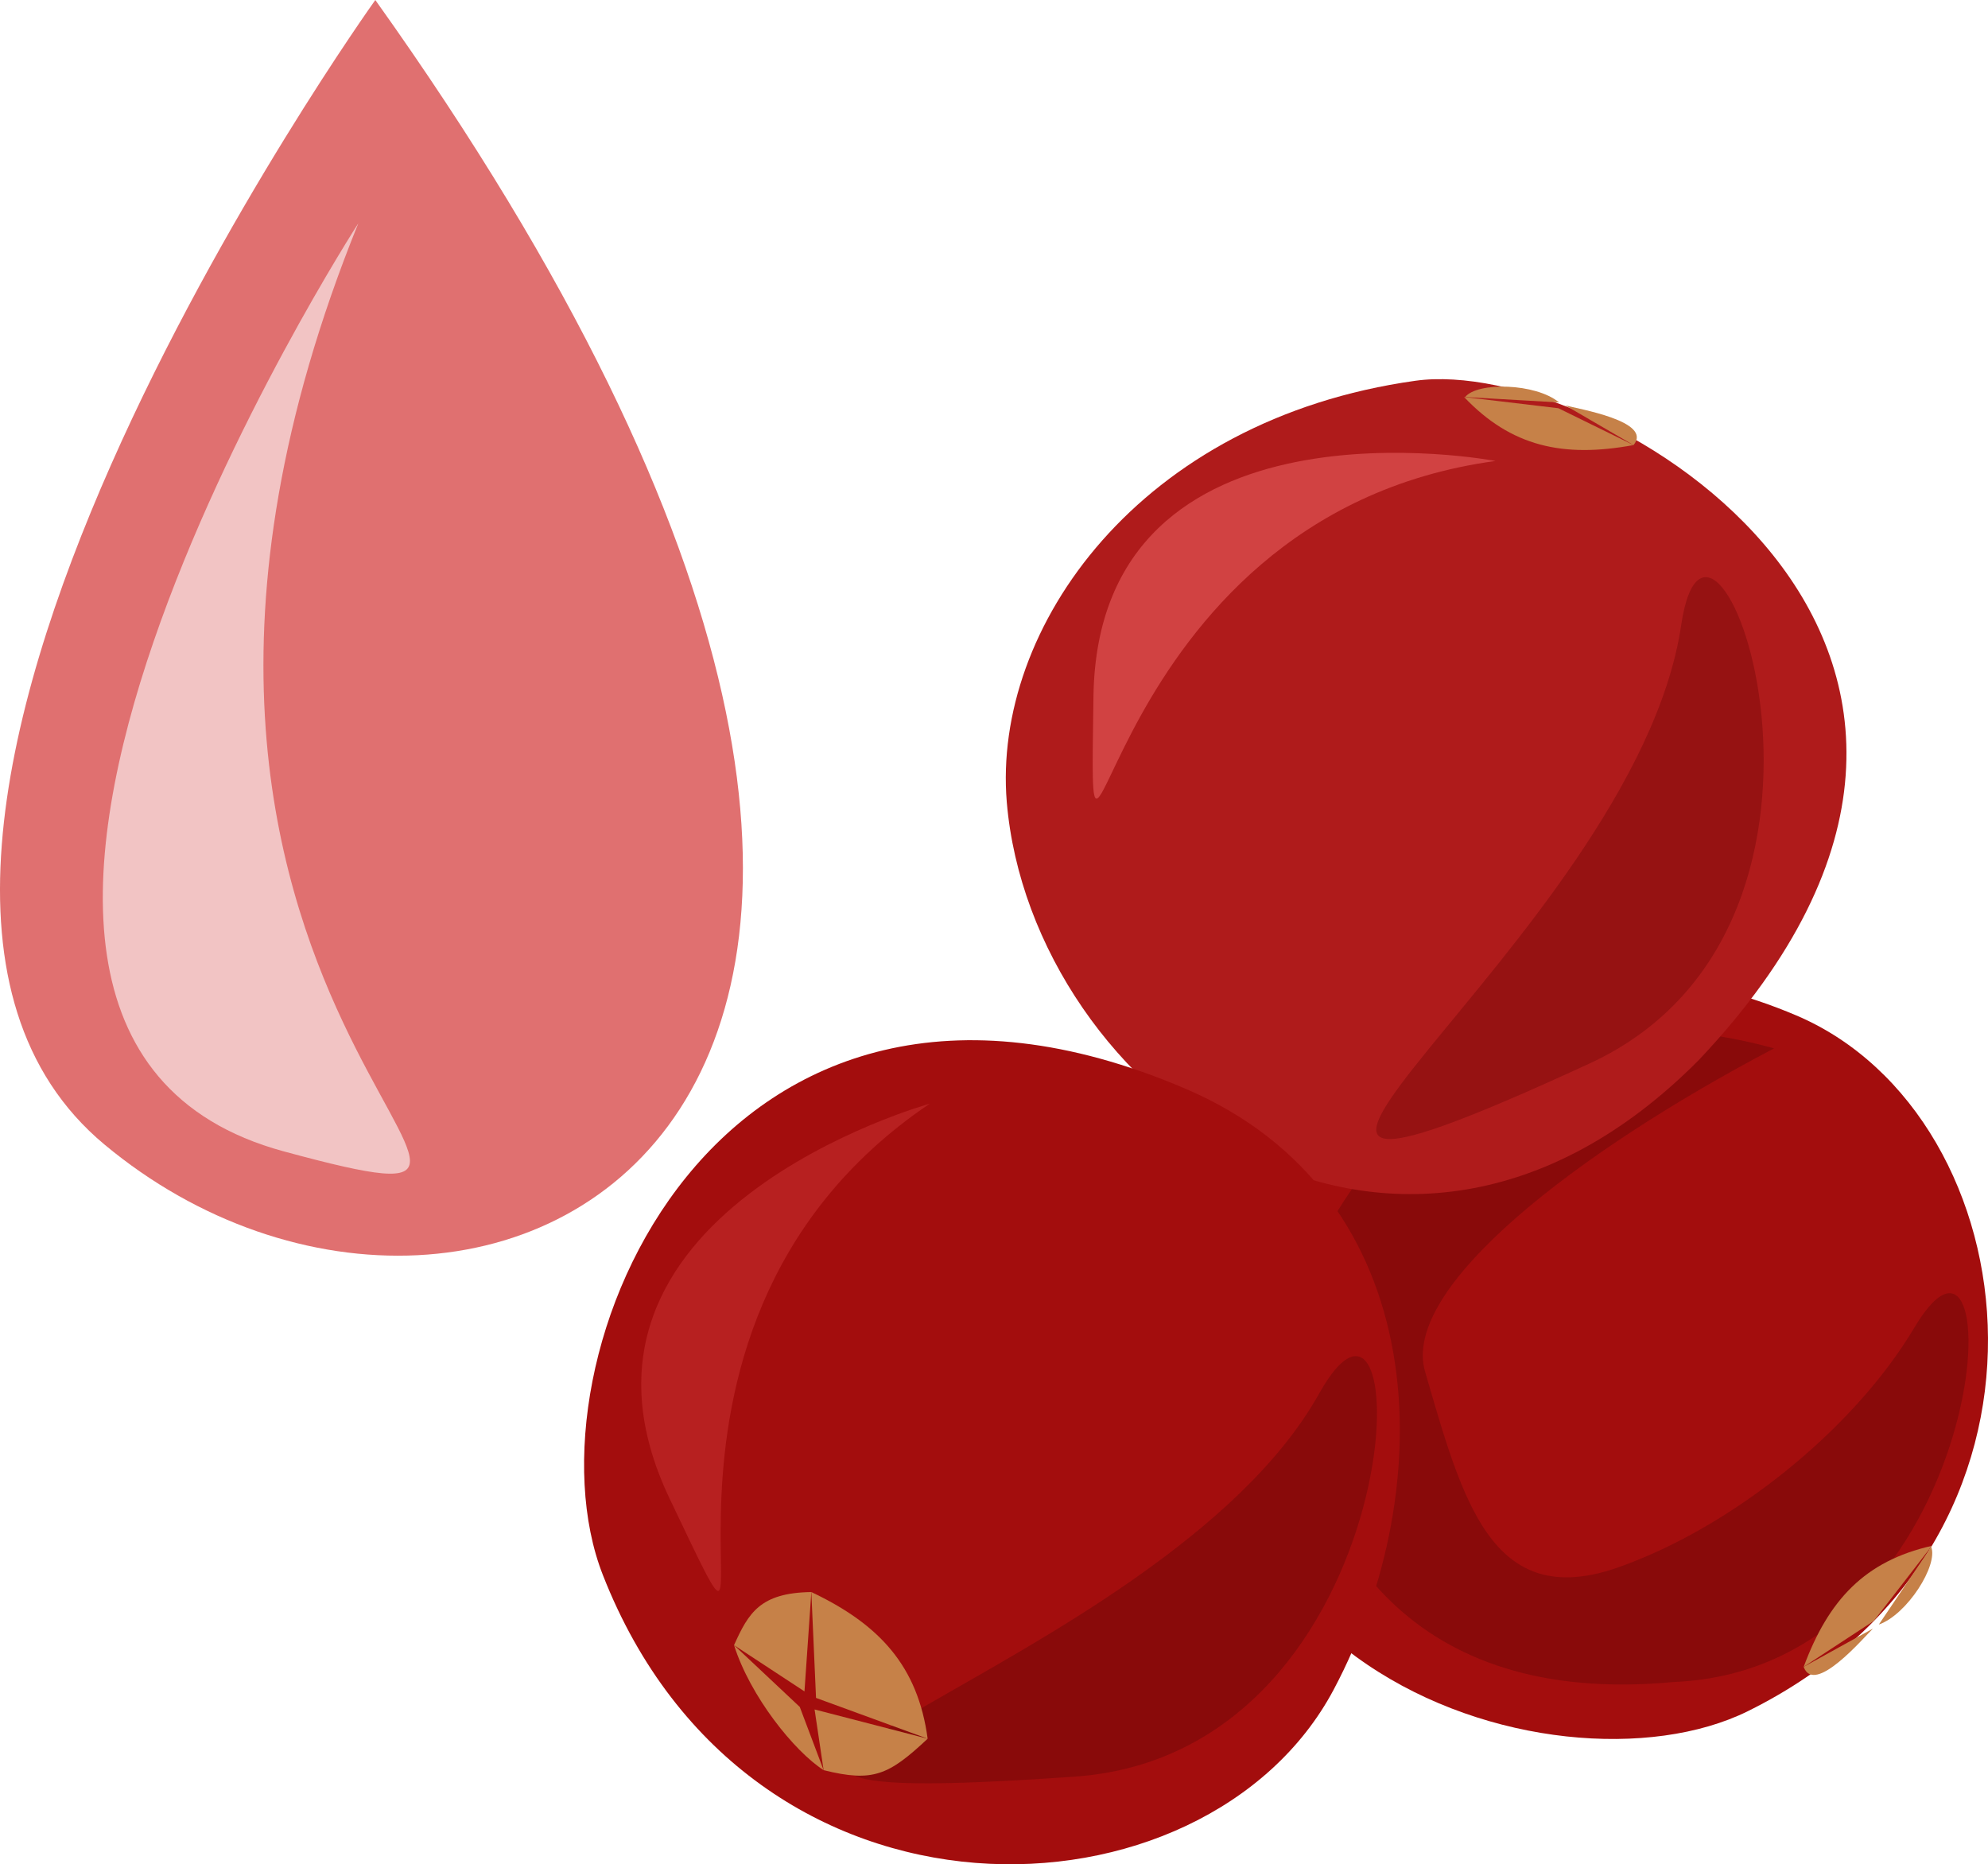
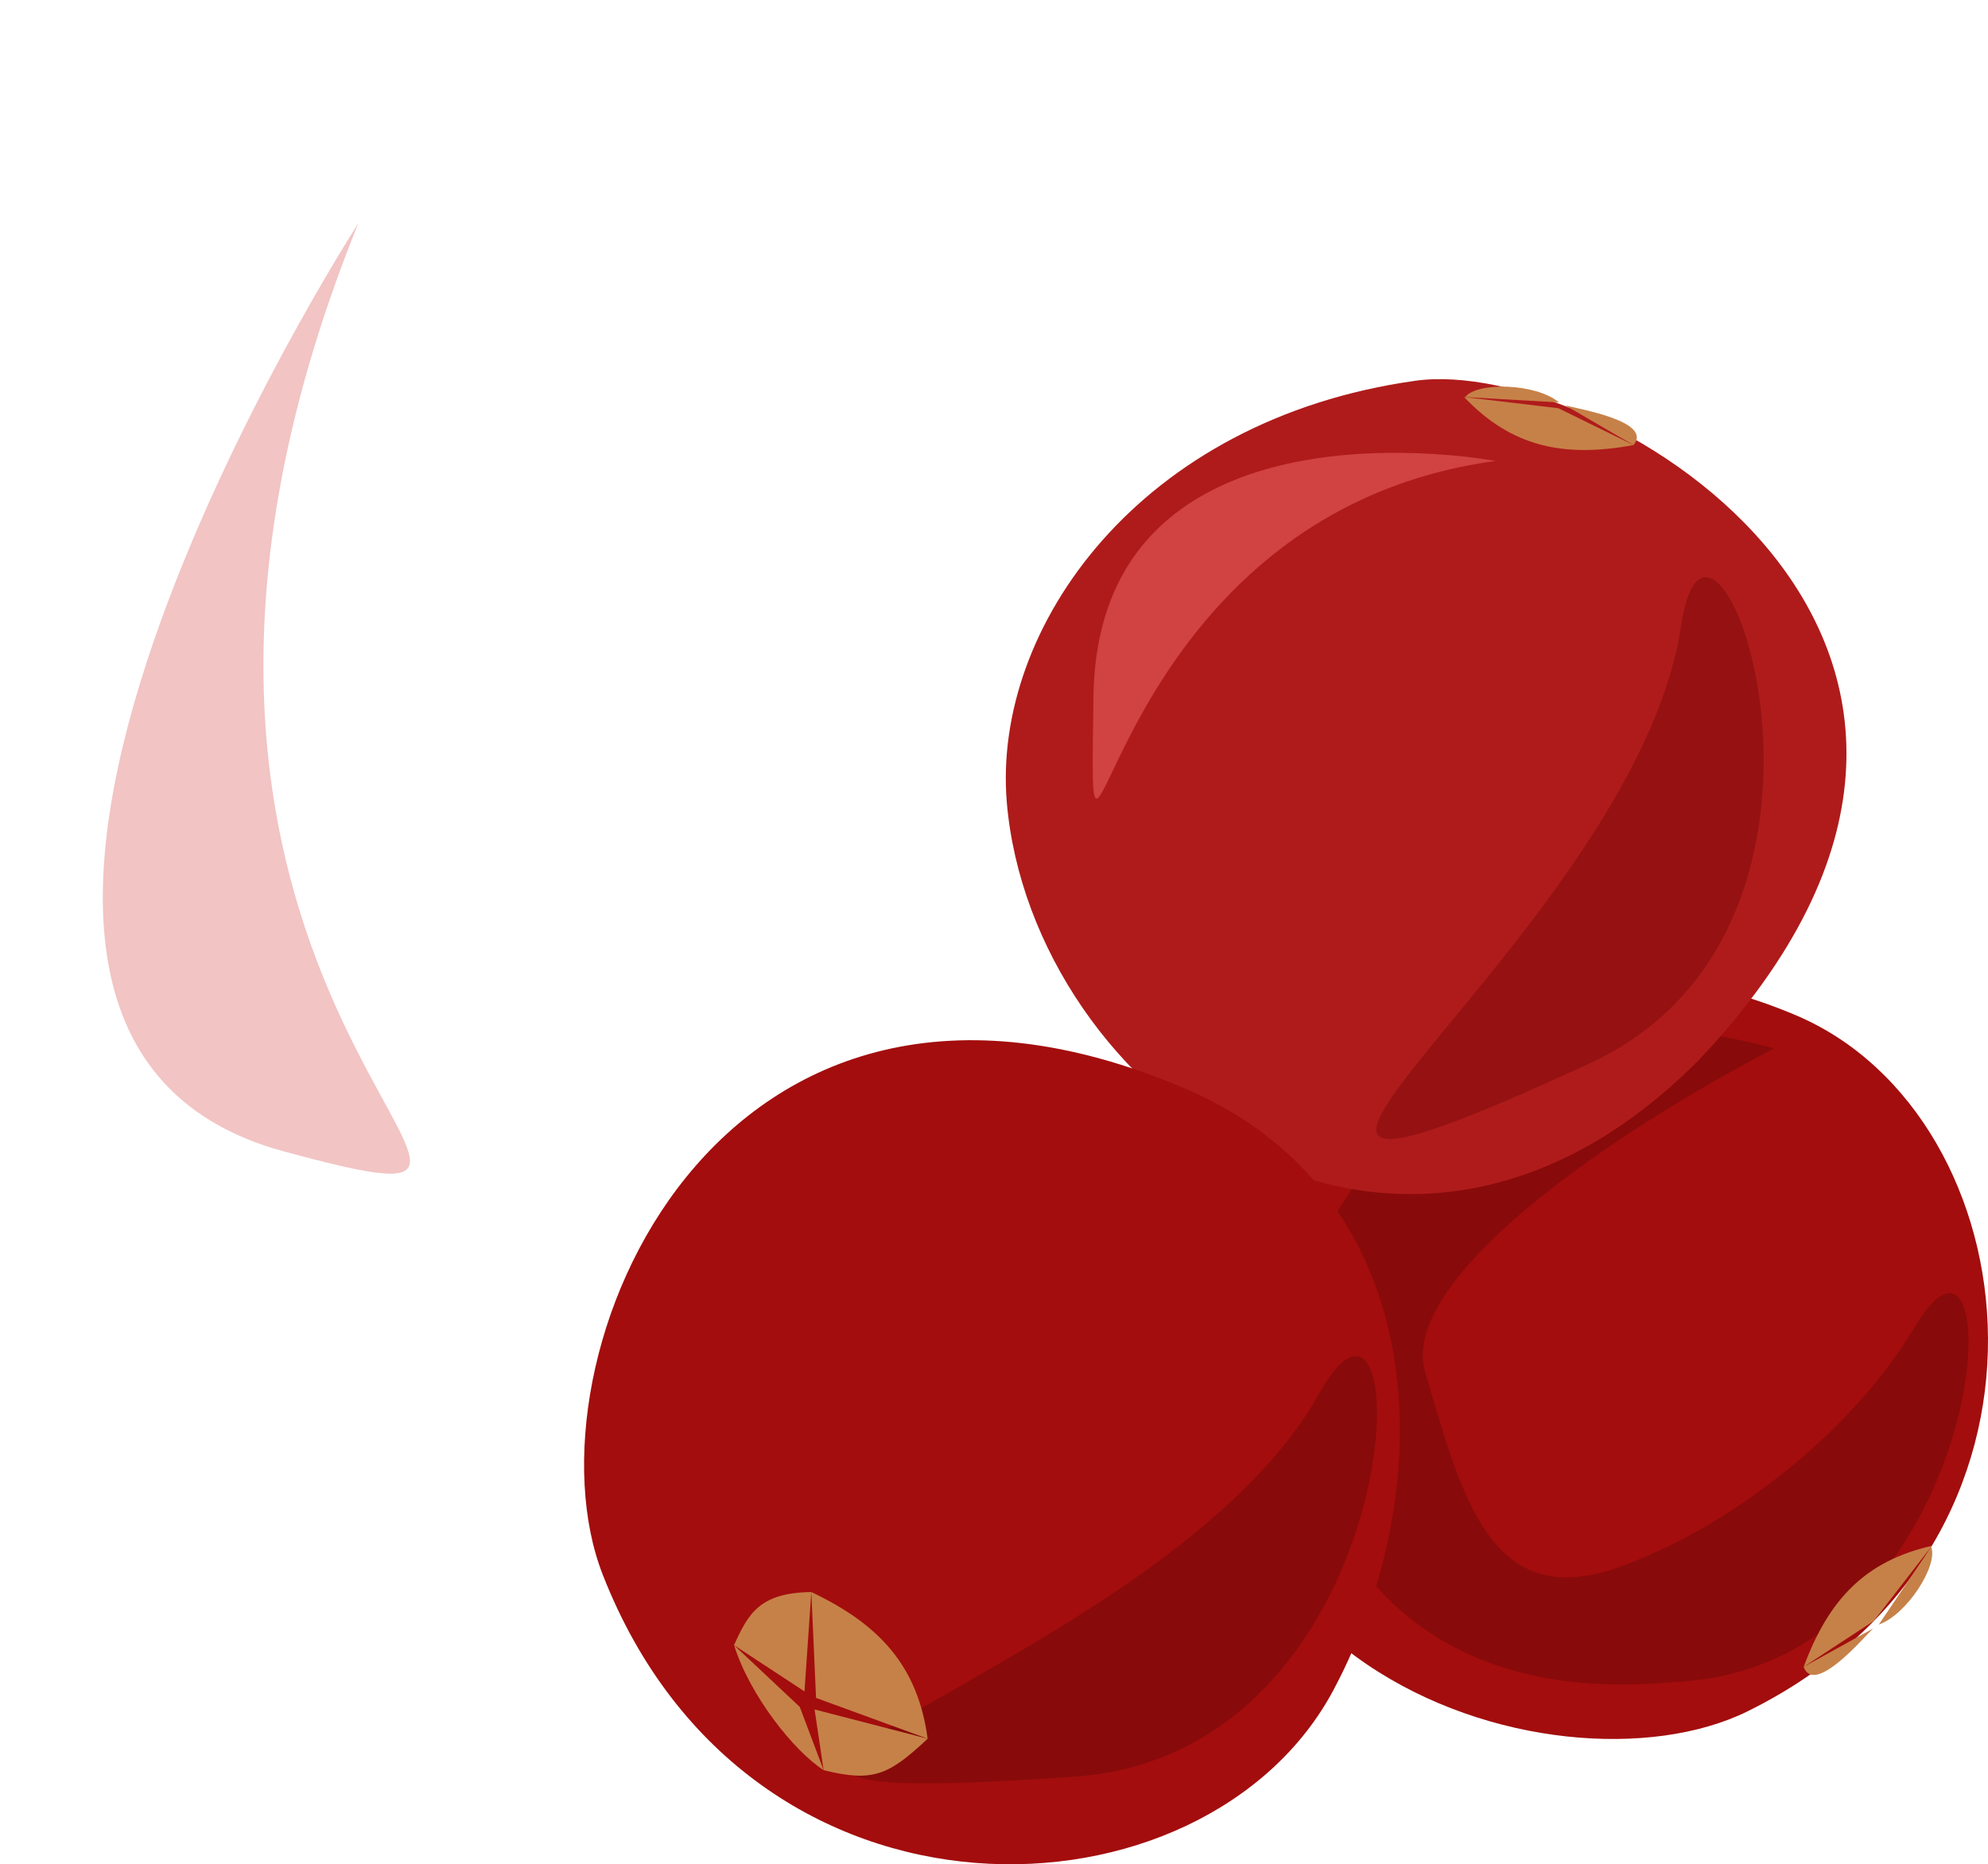
<svg xmlns="http://www.w3.org/2000/svg" xmlns:ns1="http://sodipodi.sourceforge.net/DTD/sodipodi-0.dtd" xmlns:ns2="http://www.inkscape.org/namespaces/inkscape" xml:space="preserve" width="55.032mm" height="51.606mm" version="1.1" style="clip-rule:evenodd;fill-rule:evenodd;image-rendering:optimizeQuality;shape-rendering:geometricPrecision;text-rendering:geometricPrecision" viewBox="0 0 5503.221 5160.559" id="svg48" ns1:docname="2629.svg" ns2:version="0.92.4 (5da689c313, 2019-01-14)">
  <ns1:namedview pagecolor="#ffffff" bordercolor="#666666" borderopacity="1" objecttolerance="10" gridtolerance="10" guidetolerance="10" ns2:pageopacity="0" ns2:pageshadow="2" ns2:window-width="640" ns2:window-height="480" id="namedview50" showgrid="false" ns2:zoom="0.2102413" ns2:cx="102.61237" ns2:cy="91.712464" ns2:window-x="0" ns2:window-y="0" ns2:window-maximized="0" ns2:current-layer="svg48" />
  <defs id="defs4">
    <style type="text/css" id="style2">
   
    .fil4 {fill:#C68148}
    .fil3 {fill:#890A0A;fill-rule:nonzero}
    .fil6 {fill:#961212;fill-rule:nonzero}
    .fil2 {fill:#A30D0D;fill-rule:nonzero}
    .fil5 {fill:#AF1B1B;fill-rule:nonzero}
    .fil8 {fill:#B72020;fill-rule:nonzero}
    .fil7 {fill:#D14242;fill-rule:nonzero}
    .fil0 {fill:#E07070;fill-rule:nonzero}
    .fil1 {fill:#F2C4C4;fill-rule:nonzero}
   
  </style>
  </defs>
  <g id="Vrstva_x0020_1" transform="translate(-7785.048,-12116)">
-     <path class="fil0" d="m 8824,12116 c 0,0 -1701,2375 -750,3168 1042,869 2956,-75 750,-3168 z" id="path7" ns2:connector-curvature="0" style="fill:#e07070;fill-rule:nonzero" />
    <path class="fil1" d="m 8777,12734 c 0,0 -1443,2233 -207,2569 1048,284 -679,-382 207,-2569 z" id="path9" ns2:connector-curvature="0" style="fill:#f2c4c4;fill-rule:nonzero" />
    <path class="fil2" d="m 12623,16853 c -535,264 -1810,-141 -1394,-1405 221,-674 980,-755 1529,-521 653,278 806,1461 -135,1926 z" id="path11" ns2:connector-curvature="0" style="fill:#a30d0d;fill-rule:nonzero" />
    <path class="fil3" d="m 13085,15790 c 279,-466 225,945 -667,982 -735,69 -997,-390 -1064,-820 -53,-333 393,-1197 1342,-934 -546,287 -1034,663 -966,895 103,354 183,661 528,544 316,-109 658,-382 827,-667 z" id="path13" ns2:connector-curvature="0" style="fill:#890a0a;fill-rule:nonzero" />
    <path class="fil4" d="m 12972,16603 161,-208 c -185,42 -286,149 -355,335 z" id="path15" ns2:connector-curvature="0" style="fill:#c68148" />
    <path class="fil4" d="m 12970,16624 -192,106 c 29,81 166,-81 192,-106 z" id="path17" ns2:connector-curvature="0" style="fill:#c68148" />
    <path class="fil4" d="m 12986,16613 c 79,-28 165,-165 145,-215 z" id="path19" ns2:connector-curvature="0" style="fill:#c68148" />
    <path class="fil5" d="m 11703,13170 c 512,-72 1868,734 785,1880 -839,846 -1848,91 -1916,-714 -40,-482 367,-1059 1131,-1166 z" id="path21" ns2:connector-curvature="0" style="fill:#af1b1b;fill-rule:nonzero" />
    <path class="fil6" d="m 12439,13846 c 83,-562 594,823 -254,1214 -1406,648 125,-339 254,-1214 z" id="path23" ns2:connector-curvature="0" style="fill:#961212;fill-rule:nonzero" />
    <path class="fil7" d="m 11925,13392 c 0,0 -1100,-210 -1113,651 -12,861 -11,-498 1113,-651 z" id="path25" ns2:connector-curvature="0" style="fill:#d14242;fill-rule:nonzero" />
    <path class="fil2" d="m 9454,16476 c -232,-590 312,-1901 1611,-1347 693,295 709,1105 412,1664 -353,665 -1617,720 -2023,-317 z" id="path27" ns2:connector-curvature="0" style="fill:#a30d0d;fill-rule:nonzero" />
    <path class="fil3" d="m 11437,15973 c 282,-503 267,996 -678,1061 -1571,110 240,-275 678,-1061 z" id="path29" ns2:connector-curvature="0" style="fill:#890a0a;fill-rule:nonzero" />
-     <path class="fil8" d="m 10359,15171 c 0,0 -1097,304 -720,1094 377,790 -235,-450 720,-1094 z" id="path31" ns2:connector-curvature="0" style="fill:#b72020;fill-rule:nonzero" />
+     <path class="fil8" d="m 10359,15171 z" id="path31" ns2:connector-curvature="0" style="fill:#b72020;fill-rule:nonzero" />
    <path class="fil4" d="m 10044,16816 309,113 c -27,-200 -132,-316 -322,-406 z" id="path33" ns2:connector-curvature="0" style="fill:#c68148" />
    <path class="fil4" d="m 10012,16798 19,-275 c -142,2 -174,58 -214,147 z" id="path35" ns2:connector-curvature="0" style="fill:#c68148" />
    <path class="fil4" d="m 9999,16841 -182,-171 c 45,142 167,294 248,346 z" id="path37" ns2:connector-curvature="0" style="fill:#c68148" />
    <path class="fil4" d="m 10040,16848 25,168 c 137,34 180,14 288,-87 z" id="path39" ns2:connector-curvature="0" style="fill:#c68148" />
    <path class="fil4" d="m 12099,13246 -261,-31 c 130,137 274,169 469,133 z" id="path41" ns2:connector-curvature="0" style="fill:#c68148" />
    <path class="fil4" d="m 12118,13238 189,110 c 55,-66 -154,-100 -189,-110 z" id="path43" ns2:connector-curvature="0" style="fill:#c68148" />
    <path class="fil4" d="m 12101,13230 c -65,-54 -227,-57 -260,-15 z" id="path45" ns2:connector-curvature="0" style="fill:#c68148" />
  </g>
</svg>